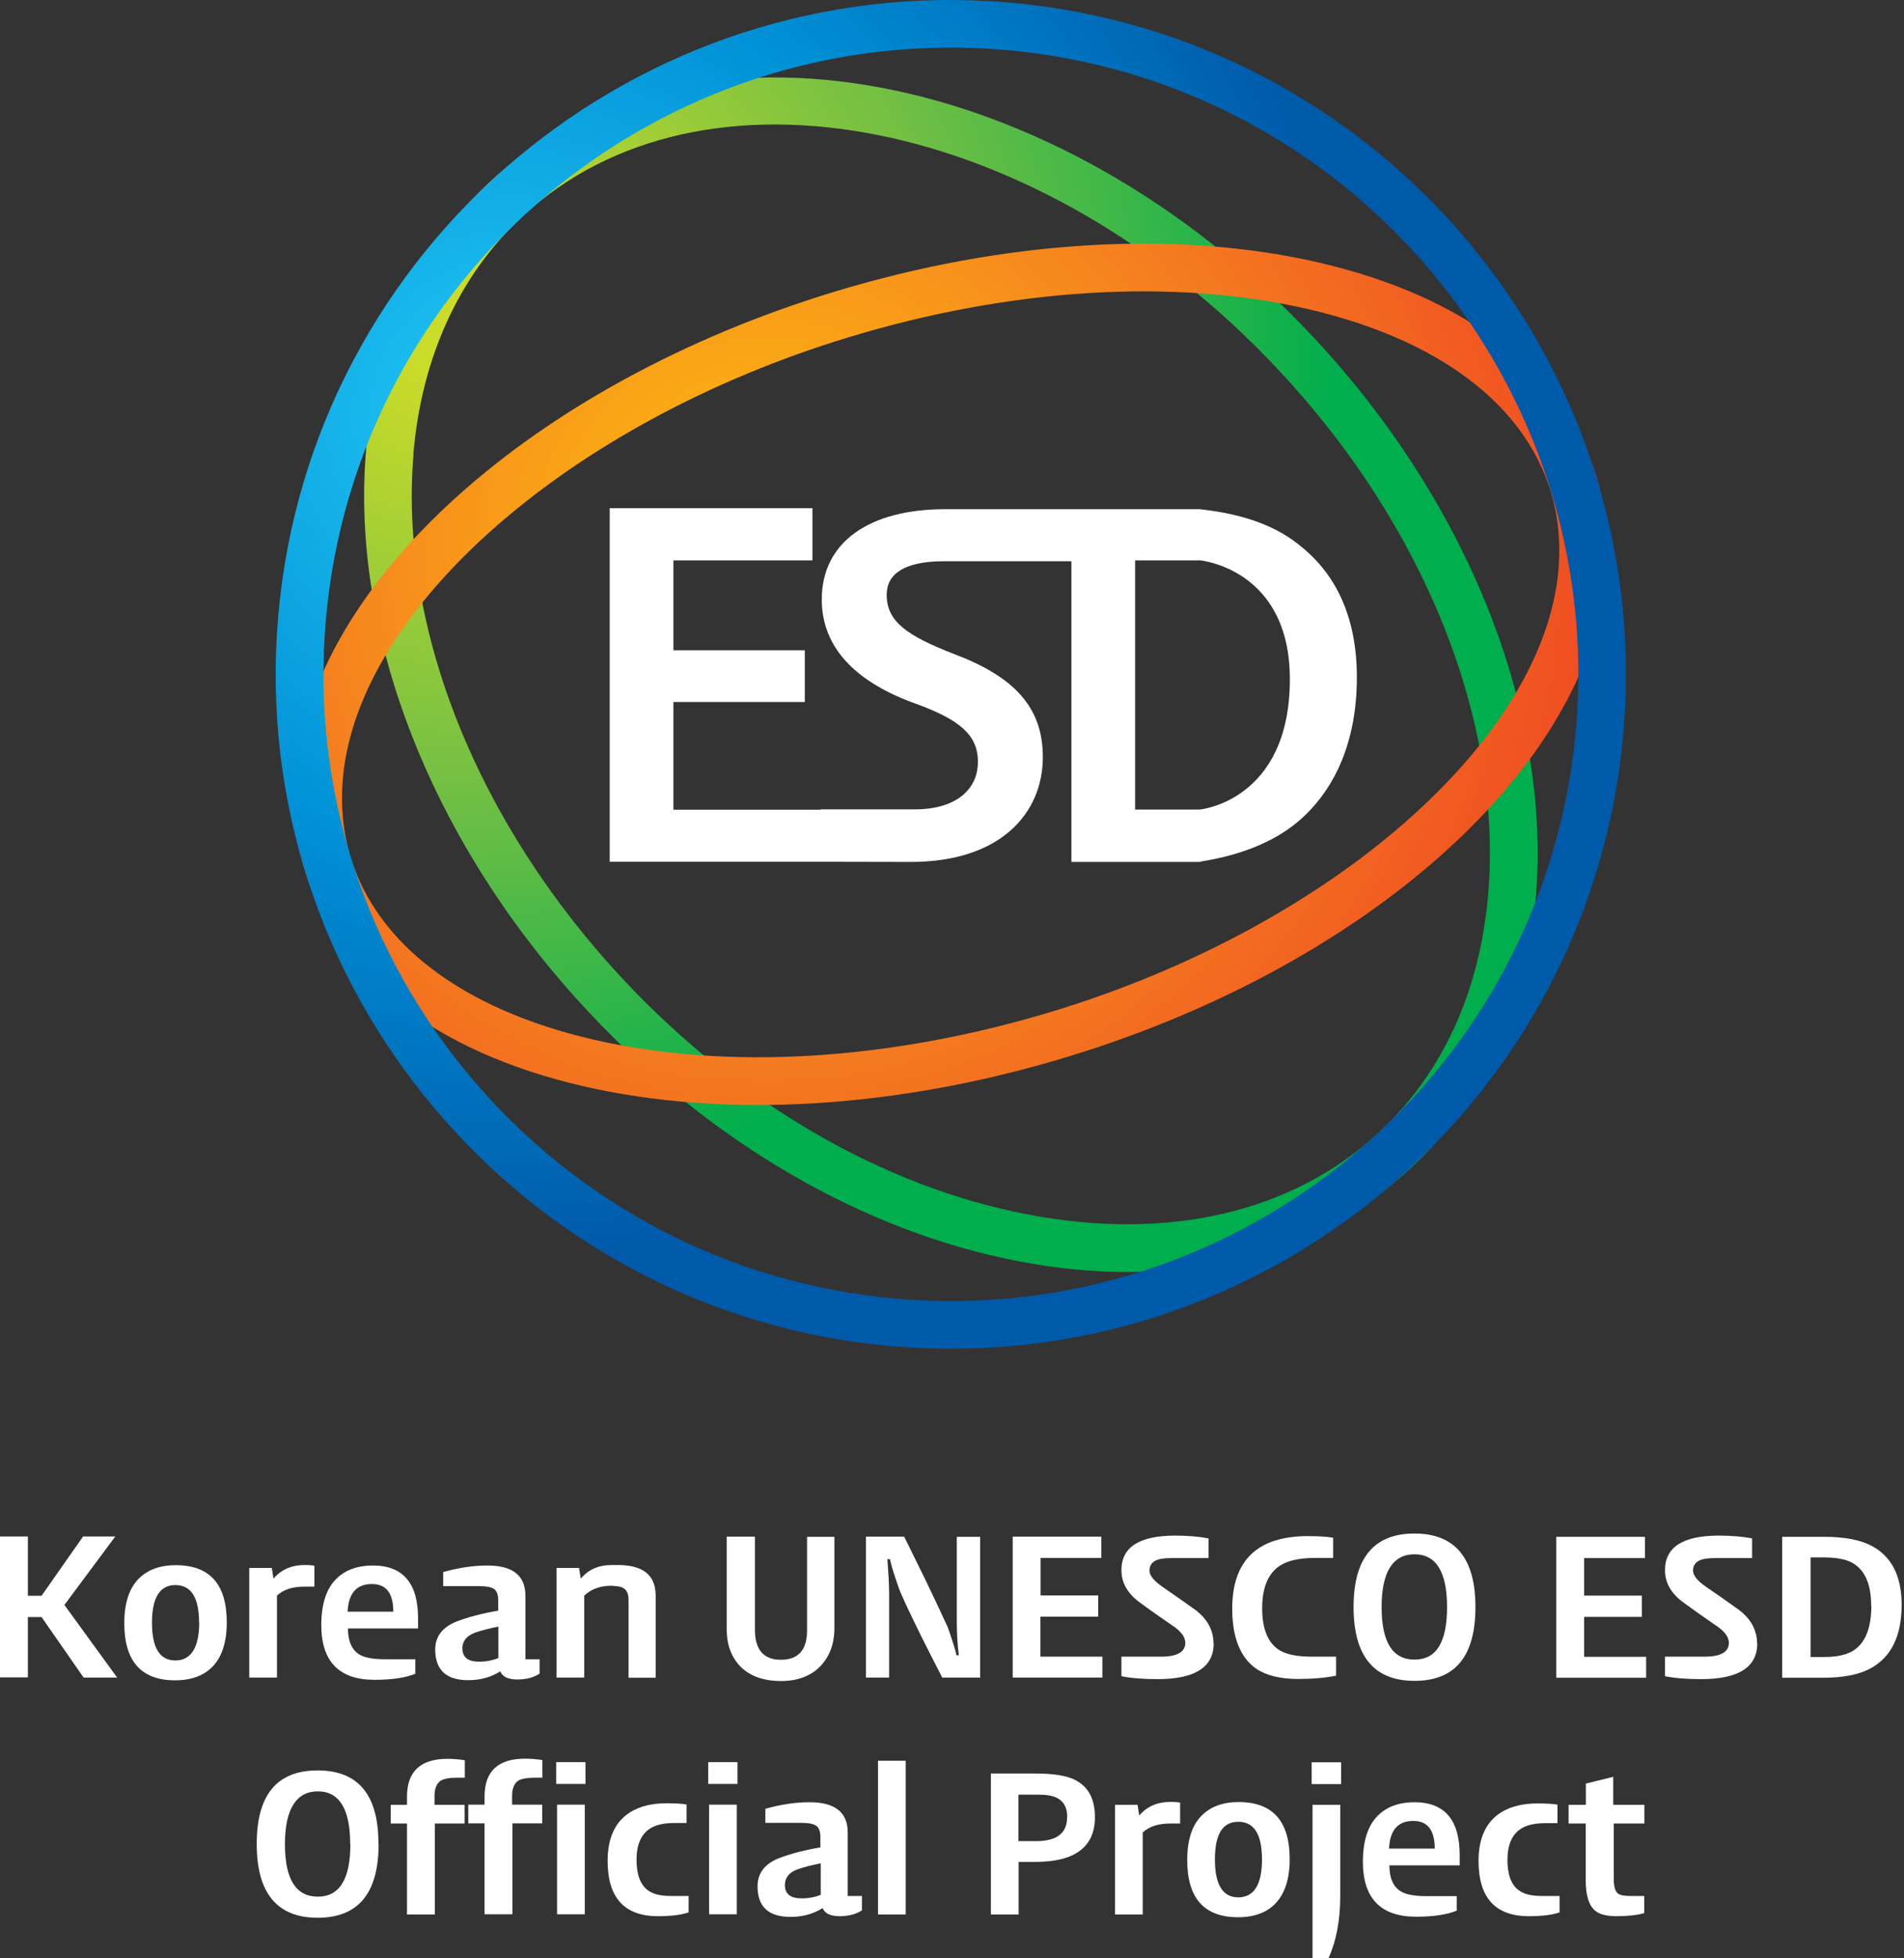
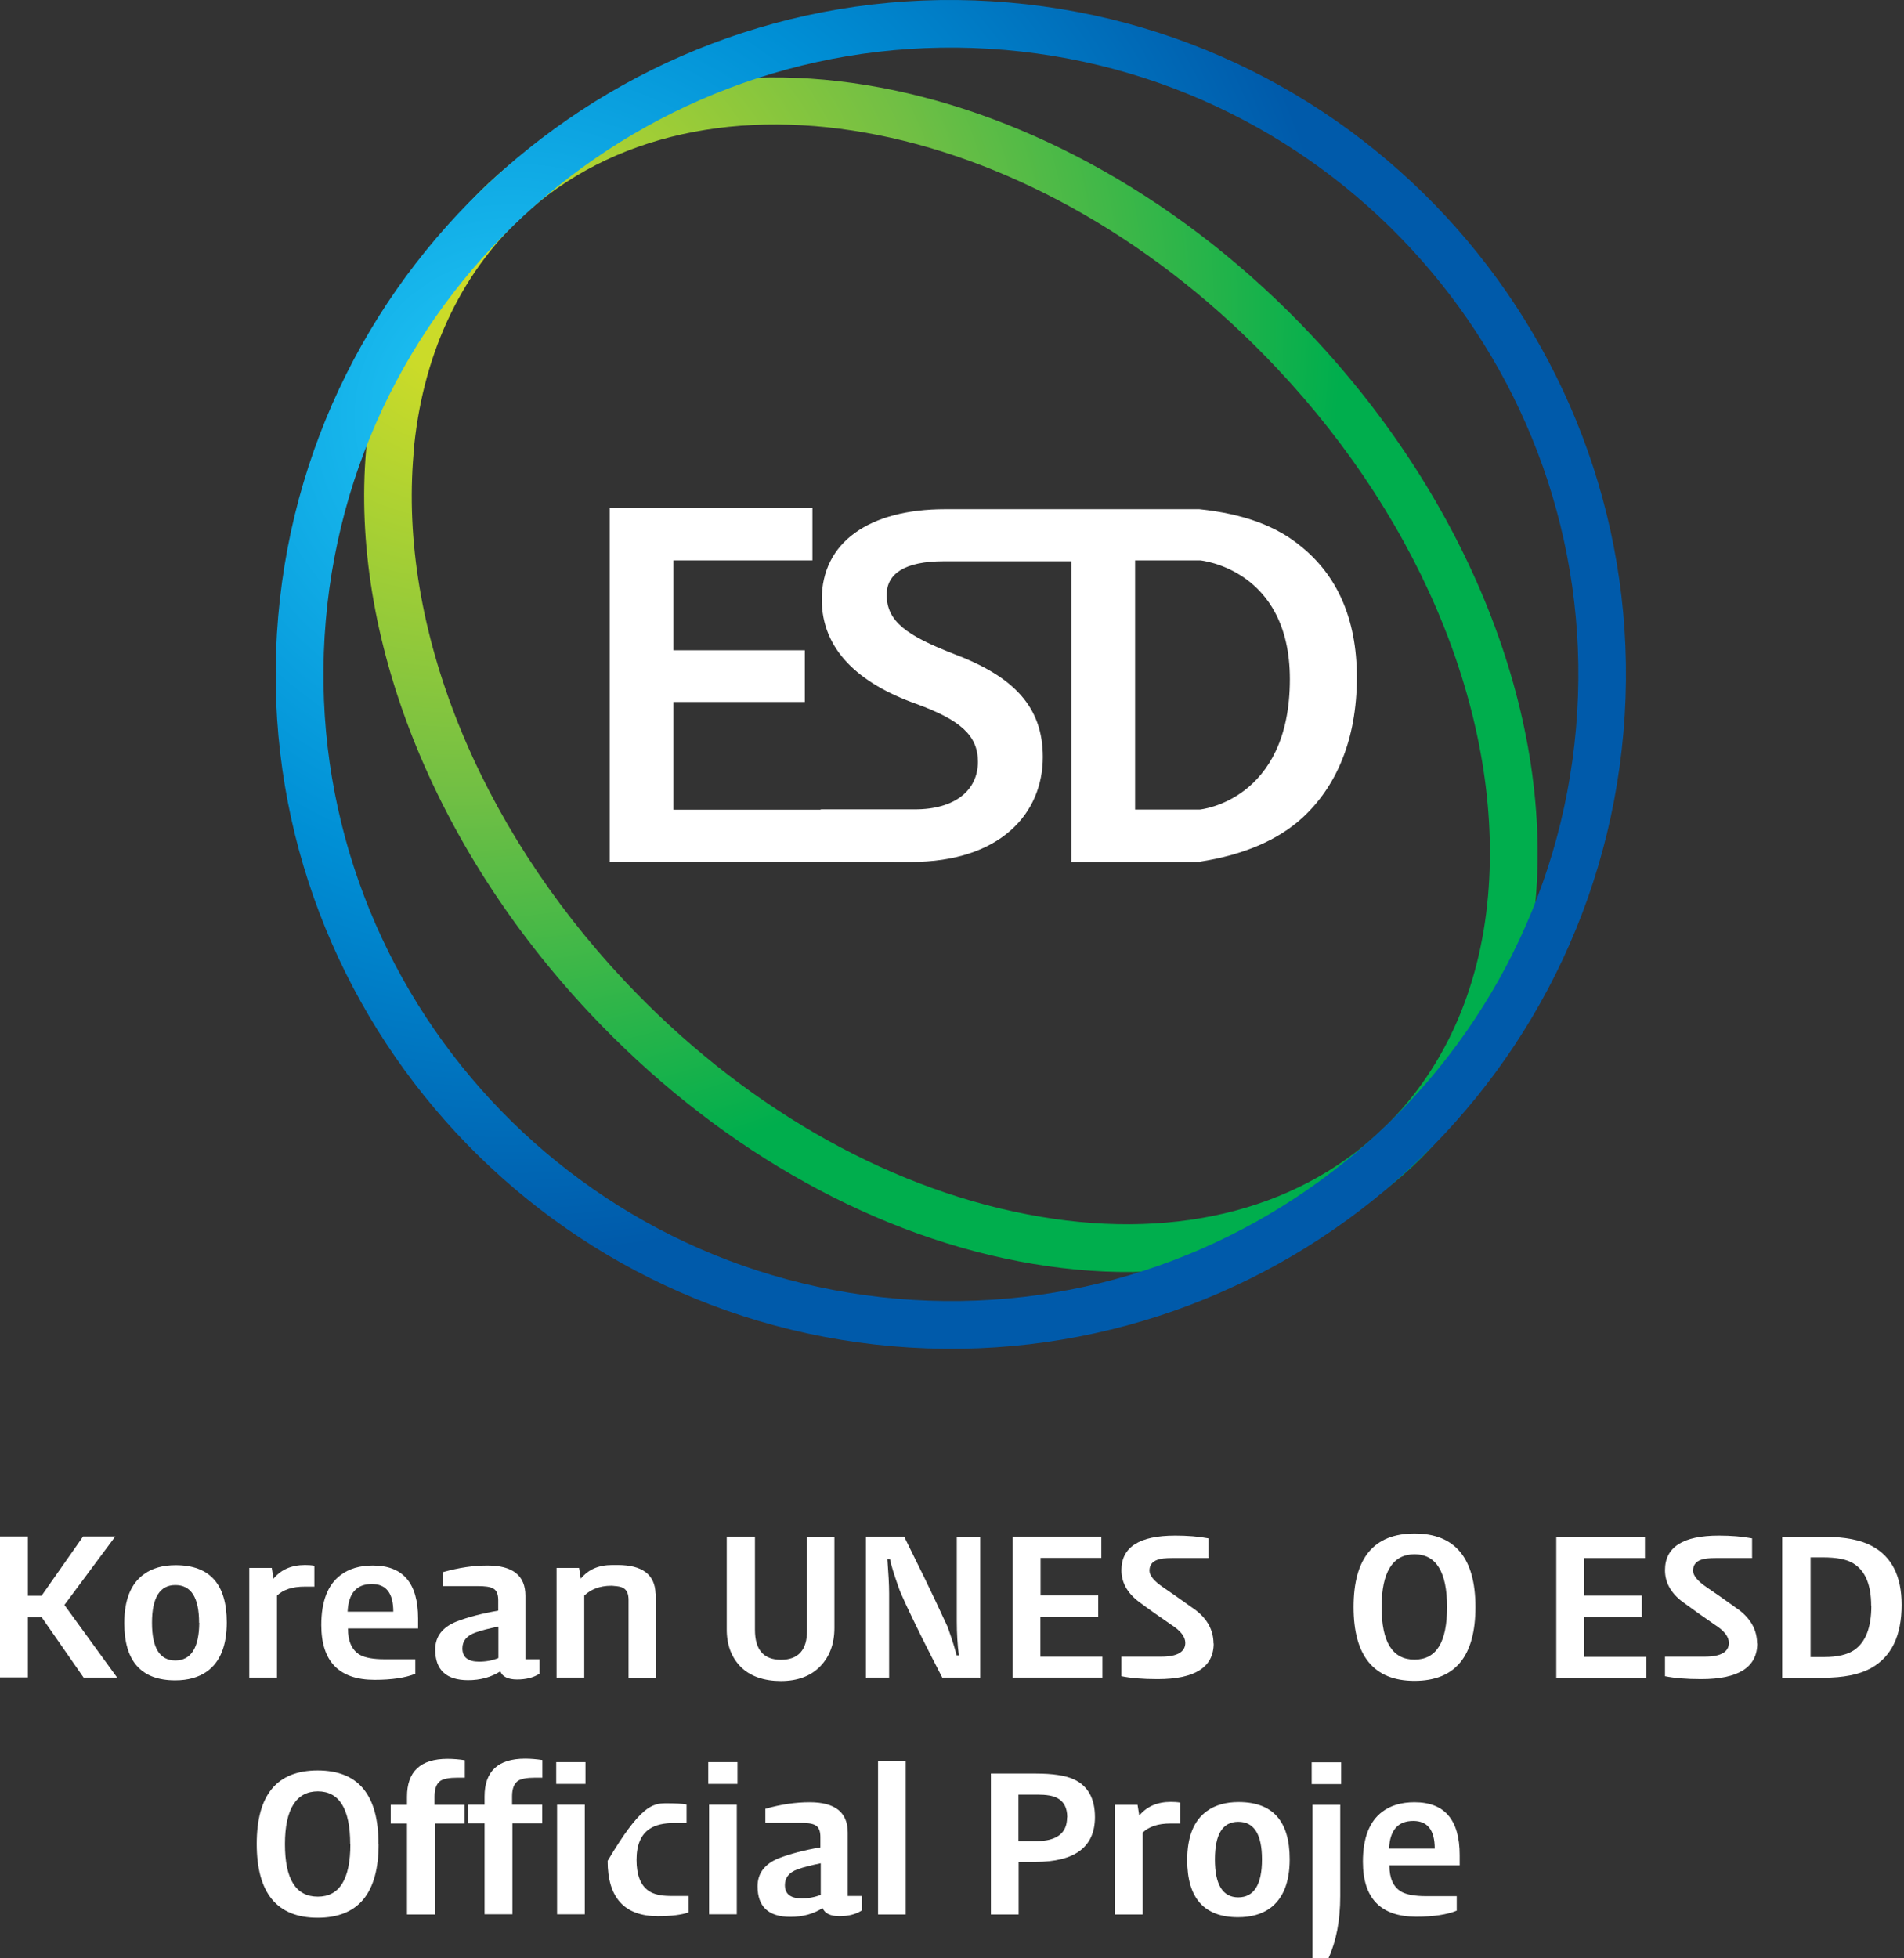
<svg xmlns="http://www.w3.org/2000/svg" width="249" height="256" viewBox="0 0 249 256" fill="none">
  <rect x="0" y="0" width="249" height="256" fill="#333333" stroke="none" />
  <path d="M200.833 117.565C199.61 131.693 194.041 143.742 184.759 152.468C171.991 164.426 153.676 168.834 133.165 164.878C113.016 161.012 93.116 149.484 77.11 132.439C56.69 110.716 45.755 83.182 47.883 58.769C49.106 44.64 54.652 32.569 63.957 23.889C89.969 -0.548 138.281 8.427 171.583 43.894C192.004 65.618 202.938 93.174 200.833 117.565ZM54.086 59.311C52.117 81.984 62.44 107.732 81.638 128.189C96.761 144.284 115.484 155.135 134.342 158.752C152.838 162.324 169.229 158.458 180.48 147.924C188.631 140.283 193.521 129.614 194.607 117.045C196.577 94.372 186.276 68.624 167.033 48.189C136.085 15.208 91.735 6.347 68.19 28.41C60.04 36.05 55.15 46.72 54.064 59.288L54.086 59.311Z" fill="url(#paint0_radial_319_146)" />
-   <path d="M210.069 74.954C207.896 100.204 178.918 126.2 139.616 138.158C117.339 144.94 94.813 146.296 76.181 141.979C56.961 137.525 44.056 127.534 39.891 113.858C38.668 109.879 38.238 105.675 38.623 101.357C40.796 76.107 69.774 50.111 109.076 38.153C131.353 31.371 153.879 30.015 172.511 34.332C191.731 38.785 204.636 48.777 208.801 62.431C210.024 66.409 210.454 70.614 210.069 74.931V74.954ZM44.826 101.899C44.532 105.403 44.871 108.817 45.845 112.049C49.354 123.51 60.605 131.965 77.562 135.898C95.13 139.967 116.502 138.656 137.76 132.191C174.095 121.114 201.896 96.836 203.821 74.411C204.115 70.908 203.775 67.494 202.802 64.262C199.315 52.801 188.041 44.346 171.084 40.413C153.516 36.344 132.123 37.655 110.887 44.12C74.551 55.174 46.75 79.475 44.826 101.877V101.899Z" fill="url(#paint1_radial_319_146)" />
  <path d="M212.31 95.751C208.122 144.171 165.244 180.182 116.751 176C68.257 171.818 32.193 129.003 36.382 80.583C40.57 32.139 83.448 -3.871 131.941 0.334C180.434 4.516 216.499 47.33 212.31 95.751ZM42.607 81.103C38.714 126.11 72.219 165.895 117.294 169.783C162.368 173.671 202.213 140.238 206.107 95.208C210.001 50.201 176.495 10.416 131.421 6.528C86.324 2.662 46.501 36.095 42.607 81.103Z" fill="url(#paint2_radial_319_146)" />
  <path d="M140.115 73.371V112.682H156.981V112.637C162.528 111.778 167.123 109.857 170.338 106.895C174.662 102.917 177.447 96.836 177.447 88.54C177.447 80.718 174.73 75.18 170.27 71.54C166.988 68.76 162.618 67.178 156.845 66.567H140.16H140.07H123.611C113.672 66.567 107.469 70.885 107.469 78.367C107.469 84.923 112.269 89.331 119.83 92.021C125.581 94.123 127.89 96.135 127.89 99.594C127.89 103.301 124.901 105.81 119.649 105.81H107.379L107.266 105.855H88.067V91.772H105.251V85.013H88.067V73.258H106.247V66.432H79.736V112.66H108.103L119.128 112.682C130.833 112.682 136.379 106.33 136.379 98.961C136.379 92.405 132.576 88.427 124.675 85.465C118.608 83.092 115.959 81.261 115.959 77.757C115.959 75.067 118.2 73.371 123.475 73.371H140.138H140.115ZM156.89 105.833H148.446V73.258H156.958C156.958 73.258 168.685 74.344 168.685 88.788C168.685 104.725 156.913 105.833 156.913 105.833H156.89Z" fill="white" />
  <path d="M49.512 241.058C49.512 247.5 46.863 250.71 41.543 250.71C36.223 250.71 33.574 247.478 33.574 241.058C33.574 234.638 36.223 231.451 41.543 231.451C46.863 231.451 49.512 234.661 49.489 241.058H49.512ZM45.799 241.08C45.799 236.492 44.373 234.186 41.566 234.186C38.759 234.186 37.264 236.492 37.264 241.08C37.264 245.669 38.691 247.952 41.566 247.952C44.396 247.952 45.822 245.669 45.822 241.08H45.799Z" fill="white" />
  <path d="M60.81 232.4H59.791C58.772 232.4 58.071 232.536 57.64 232.784C57.097 233.146 56.825 233.824 56.825 234.841V235.949H60.765V238.39H56.871V250.281H53.226V238.39H51.098V235.949H53.226V234.887C53.226 231.586 54.992 229.936 58.523 229.936C59.293 229.936 60.063 230.004 60.787 230.117V232.4H60.81Z" fill="white" />
  <path d="M70.952 232.4H69.934C68.915 232.4 68.213 232.536 67.783 232.784C67.24 233.146 66.968 233.824 66.968 234.819V235.926H70.907V238.368H67.013V250.258H63.368V238.368H61.24V235.926H63.368V234.864C63.368 231.564 65.134 229.913 68.666 229.913C69.436 229.913 70.183 229.981 70.93 230.094V232.377L70.952 232.4Z" fill="white" />
  <path d="M76.566 233.214H72.74V230.366H76.566V233.214ZM76.476 250.258H72.853V235.926H76.476V250.258Z" fill="white" />
-   <path d="M90.058 250.009C89.152 250.326 87.817 250.507 86.028 250.507C81.659 250.507 79.463 248.088 79.463 243.273C79.463 240.244 80.459 238.119 82.474 236.876C83.719 236.13 85.258 235.746 87.138 235.746C88.292 235.746 89.175 235.791 89.786 235.904V238.323H88.202C86.798 238.323 85.734 238.571 84.987 239.069C83.832 239.815 83.244 241.171 83.244 243.137C83.244 245.104 83.764 246.438 84.783 247.161C85.44 247.636 86.413 247.862 87.681 247.862H90.058V250.032V250.009Z" fill="white" />
+   <path d="M90.058 250.009C89.152 250.326 87.817 250.507 86.028 250.507C81.659 250.507 79.463 248.088 79.463 243.273C83.719 236.13 85.258 235.746 87.138 235.746C88.292 235.746 89.175 235.791 89.786 235.904V238.323H88.202C86.798 238.323 85.734 238.571 84.987 239.069C83.832 239.815 83.244 241.171 83.244 243.137C83.244 245.104 83.764 246.438 84.783 247.161C85.44 247.636 86.413 247.862 87.681 247.862H90.058V250.032V250.009Z" fill="white" />
  <path d="M96.445 233.214H92.619V230.366H96.445V233.214ZM96.355 250.258H92.732V235.926H96.355V250.258Z" fill="white" />
  <path d="M112.699 249.761C111.929 250.258 110.956 250.507 109.779 250.507C108.601 250.507 107.854 250.145 107.583 249.444C106.383 250.213 104.979 250.597 103.372 250.597C100.497 250.597 99.07 249.264 99.07 246.596C99.07 244.901 99.999 243.68 101.832 242.934C103.372 242.346 105.183 241.872 107.288 241.51V240.154C107.288 239.34 107.062 238.82 106.587 238.594C106.224 238.39 105.568 238.3 104.594 238.3H100.089V236.469C102.149 235.881 104.074 235.61 105.885 235.61C109.19 235.61 110.865 236.921 110.865 239.566V247.862H112.722V249.761H112.699ZM107.334 247.681V243.59C106.134 243.838 105.115 244.087 104.3 244.381C103.191 244.788 102.647 245.466 102.647 246.438C102.647 247.591 103.372 248.178 104.821 248.178C105.749 248.178 106.587 248.02 107.356 247.704L107.334 247.681Z" fill="white" />
  <path d="M118.448 250.281H114.826V230.185H118.448V250.281Z" fill="white" />
  <path d="M143.194 237.554C143.194 241.442 140.591 243.409 135.406 243.409H133.21V250.281H129.588V231.857H135.384C137.67 231.857 139.345 232.106 140.455 232.626C142.288 233.485 143.194 235.135 143.194 237.554ZM139.572 237.577C139.572 236.333 139.119 235.497 138.236 235.045C137.67 234.751 136.832 234.615 135.678 234.615H133.188V240.696H135.497C138.191 240.696 139.549 239.656 139.549 237.599L139.572 237.577Z" fill="white" />
  <path d="M154.355 238.39H153.042C151.48 238.39 150.28 238.775 149.443 239.566V250.281H145.82V235.949H148.763L148.99 237.351C149.986 236.152 151.367 235.565 153.11 235.565C153.54 235.565 153.948 235.587 154.333 235.655V238.368L154.355 238.39Z" fill="white" />
  <path d="M168.662 243.047C168.662 246.076 167.802 248.224 166.059 249.49C164.972 250.258 163.591 250.642 161.916 250.642C157.478 250.642 155.26 248.156 155.26 243.16C155.26 240.131 156.12 237.983 157.841 236.763C158.927 235.972 160.308 235.587 161.984 235.587C166.443 235.587 168.662 238.074 168.662 243.07V243.047ZM165.04 243.092C165.04 239.792 163.998 238.164 161.938 238.164C159.878 238.164 158.882 239.815 158.882 243.092C158.882 246.37 159.901 248.043 161.938 248.043C163.976 248.043 165.04 246.393 165.04 243.092Z" fill="white" />
  <path d="M175.386 233.236H171.537V230.388H175.386V233.236ZM175.273 247.907C175.273 251.072 174.752 253.762 173.733 256H171.65V235.949H175.273V247.907Z" fill="white" />
  <path d="M190.892 243.861H181.7C181.7 245.556 182.221 246.709 183.285 247.319C183.941 247.681 185.005 247.885 186.477 247.885H190.507V249.783C189.239 250.303 187.473 250.575 185.209 250.575C180.568 250.575 178.236 248.178 178.236 243.386C178.236 240.312 179.074 238.119 180.772 236.853C181.881 236.017 183.285 235.61 184.983 235.61C188.922 235.61 190.892 237.916 190.892 242.527V243.861ZM187.632 241.668C187.632 239.272 186.703 238.051 184.824 238.051C182.832 238.051 181.768 239.249 181.655 241.668H187.609H187.632Z" fill="white" />
-   <path d="M203.954 250.01C203.049 250.326 201.713 250.507 199.925 250.507C195.555 250.507 193.359 248.088 193.359 243.273C193.359 240.244 194.378 238.119 196.37 236.898C197.616 236.152 199.155 235.768 201.034 235.768C202.189 235.768 203.072 235.813 203.683 235.926V238.345H202.098C200.694 238.345 199.63 238.594 198.883 239.091C197.729 239.837 197.14 241.193 197.14 243.16C197.14 245.127 197.661 246.46 198.68 247.161C199.336 247.636 200.31 247.862 201.577 247.862H203.954V250.032V250.01Z" fill="white" />
-   <path d="M215.073 238.39H211.044V245.601C211.044 246.573 211.202 247.184 211.542 247.5C211.813 247.749 212.357 247.862 213.126 247.862H215.028V250.1C214.123 250.371 212.923 250.507 211.406 250.507C210.093 250.507 209.165 250.258 208.599 249.783C207.784 249.083 207.376 247.772 207.376 245.828V238.39H205.135V235.949H207.399V233.169L210.976 232.287V235.949H215.051V238.39H215.073Z" fill="white" />
  <path d="M15.304 219.312H10.935L5.433 211.4H3.645V219.289H0V200.866H3.645V208.619H5.433L10.867 200.866H15.078L8.422 209.817L15.304 219.289V219.312Z" fill="white" />
  <path d="M29.656 212.1C29.656 215.13 28.796 217.277 27.053 218.52C25.966 219.289 24.585 219.673 22.91 219.673C18.473 219.673 16.254 217.187 16.254 212.191C16.254 209.162 17.114 207.014 18.835 205.794C19.921 205.002 21.302 204.618 22.978 204.618C27.438 204.618 29.656 207.105 29.656 212.1ZM26.034 212.146C26.034 208.845 24.993 207.218 22.932 207.218C20.895 207.218 19.876 208.868 19.876 212.146C19.876 215.446 20.895 217.074 22.932 217.074C24.97 217.074 26.034 215.423 26.057 212.146H26.034Z" fill="white" />
  <path d="M41.135 207.421H39.822C38.259 207.421 37.059 207.805 36.222 208.597V219.312H32.6V204.98H35.543L35.769 206.381C36.765 205.183 38.146 204.596 39.889 204.596C40.32 204.596 40.727 204.618 41.112 204.686V207.399L41.135 207.421Z" fill="white" />
  <path d="M54.696 212.892H45.504C45.504 214.587 46.025 215.74 47.089 216.35C47.745 216.712 48.809 216.915 50.281 216.915H54.311V218.814C53.043 219.334 51.277 219.605 48.99 219.605C44.349 219.605 42.018 217.209 42.018 212.44C42.018 209.365 42.855 207.172 44.553 205.907C45.663 205.07 47.066 204.663 48.764 204.663C52.703 204.663 54.673 206.969 54.673 211.58V212.914L54.696 212.892ZM51.435 210.699C51.435 208.28 50.507 207.082 48.628 207.082C46.636 207.082 45.572 208.28 45.459 210.699H51.413H51.435Z" fill="white" />
  <path d="M70.545 218.814C69.775 219.312 68.802 219.56 67.624 219.56C66.447 219.56 65.7 219.198 65.428 218.498C64.228 219.266 62.825 219.651 61.218 219.651C58.365 219.651 56.916 218.317 56.916 215.649C56.916 213.954 57.844 212.733 59.701 211.987C61.218 211.4 63.051 210.925 65.157 210.563V209.207C65.157 208.393 64.93 207.873 64.455 207.647C64.093 207.444 63.436 207.353 62.463 207.353H57.957V205.522C60.018 204.935 61.942 204.663 63.753 204.663C67.058 204.663 68.711 205.974 68.711 208.619V216.915H70.567V218.814H70.545ZM65.179 216.735V212.643C63.979 212.892 62.961 213.14 62.146 213.434C61.036 213.841 60.47 214.519 60.47 215.491C60.47 216.644 61.195 217.232 62.644 217.232C63.572 217.232 64.41 217.074 65.179 216.757V216.735Z" fill="white" />
  <path d="M109.121 212.824C109.121 214.881 108.51 216.531 107.31 217.797C106.065 219.108 104.322 219.764 102.126 219.764C99.93 219.764 98.119 219.153 96.873 217.91C95.651 216.667 95.017 215.017 95.04 212.914V200.888H98.73V213.072C98.73 215.672 99.862 216.983 102.126 216.983C104.39 216.983 105.544 215.717 105.544 213.163V200.911H109.121V212.824Z" fill="white" />
  <path d="M128.161 219.312H123.226C122.23 217.39 121.347 215.649 120.577 214.112C118.811 210.541 117.793 208.348 117.521 207.534C116.91 205.816 116.525 204.573 116.389 203.827H116.049C116.185 205.658 116.276 207.15 116.276 208.303V219.312H113.242V200.888H118.245L120.894 206.268C121.822 208.19 122.841 210.315 123.928 212.688C124.584 214.542 124.969 215.785 125.082 216.395H125.399C125.218 215.062 125.128 213.57 125.128 211.942V200.911H128.184V219.334L128.161 219.312Z" fill="white" />
  <path d="M144.189 219.312H132.439V200.888H144.031V203.669H136.084V208.574H143.623V211.354H136.062V216.576H144.167V219.334L144.189 219.312Z" fill="white" />
  <path d="M158.723 214.836C158.723 217.955 156.278 219.515 151.388 219.515C149.418 219.515 147.856 219.379 146.656 219.131V216.576H151.863C153.946 216.576 155.01 215.966 155.01 214.768C155.01 213.999 154.421 213.208 153.222 212.44C151.637 211.354 150.188 210.337 148.92 209.388C147.403 208.235 146.656 206.856 146.656 205.274C146.656 202.245 149.011 200.753 153.697 200.753C155.282 200.753 156.731 200.866 158.044 201.114V203.691H153.312C152.429 203.691 151.773 203.759 151.365 203.917C150.663 204.166 150.324 204.641 150.324 205.341C150.324 205.974 150.935 206.72 152.18 207.557C153.222 208.258 154.625 209.252 156.368 210.495C157.931 211.694 158.7 213.163 158.7 214.881L158.723 214.836Z" fill="white" />
-   <path d="M174.73 219.063C173.281 219.357 171.628 219.492 169.749 219.492C167.418 219.492 165.606 219.04 164.293 218.159C162.211 216.712 161.146 214.09 161.146 210.315C161.146 203.985 164.452 200.82 171.04 200.82C172.375 200.82 173.485 200.888 174.345 201.024V203.669H171.991C169.976 203.669 168.436 204.008 167.418 204.663C165.833 205.68 165.063 207.557 165.063 210.269C165.063 212.982 165.833 214.836 167.372 215.762C168.278 216.305 169.681 216.576 171.56 216.576H174.73V219.063Z" fill="white" />
  <path d="M192.954 210.089C192.954 216.531 190.305 219.741 184.985 219.741C179.687 219.741 177.016 216.508 177.016 210.089C177.016 203.691 179.664 200.481 184.985 200.481C190.282 200.481 192.954 203.691 192.954 210.089ZM189.241 210.089C189.241 205.5 187.814 203.194 184.985 203.194C182.155 203.194 180.683 205.5 180.683 210.089C180.683 214.677 182.109 216.961 184.985 216.961C187.86 216.961 189.241 214.677 189.241 210.089Z" fill="white" />
  <path d="M215.277 219.334H203.527V200.911H215.119V203.691H207.172V208.597H214.711V211.377H207.172V216.599H215.277V219.357V219.334Z" fill="white" />
  <path d="M229.811 214.836C229.811 217.955 227.366 219.515 222.476 219.515C220.506 219.515 218.944 219.379 217.744 219.131V216.576H222.951C225.034 216.576 226.098 215.966 226.098 214.768C226.098 213.999 225.509 213.208 224.309 212.44C222.725 211.354 221.298 210.337 220.008 209.388C218.491 208.235 217.744 206.856 217.744 205.274C217.744 202.245 220.099 200.753 224.785 200.753C226.37 200.753 227.819 200.866 229.132 201.114V203.691H224.4C223.517 203.691 222.861 203.759 222.453 203.917C221.751 204.166 221.412 204.641 221.412 205.341C221.412 205.974 222.023 206.72 223.268 207.557C224.309 208.258 225.713 209.23 227.456 210.495C229.018 211.694 229.788 213.163 229.788 214.881L229.811 214.836Z" fill="white" />
  <path d="M248.691 209.795C248.691 213.841 247.356 216.599 244.662 218.091C243.145 218.927 241.062 219.334 238.413 219.334H233.07V200.911H238.594C241.243 200.911 243.326 201.318 244.797 202.109C247.378 203.488 248.691 206.042 248.691 209.795ZM244.707 209.93C244.707 207.195 243.937 205.341 242.375 204.392C241.515 203.849 240.179 203.601 238.368 203.601H236.783V216.621H238.594C240.315 216.621 241.628 216.305 242.511 215.695C243.982 214.677 244.729 212.756 244.729 209.908L244.707 209.93Z" fill="white" />
  <path d="M85.733 208.325C85.642 205.839 83.99 204.596 80.775 204.596C80.616 204.596 80.458 204.596 80.299 204.596C80.209 204.596 80.141 204.596 80.073 204.596C78.262 204.596 76.949 205.183 75.953 206.381L75.726 204.98H72.783V219.312H76.406V208.597C77.243 207.805 78.398 207.308 79.937 207.308C79.982 207.308 80.005 207.308 80.05 207.308L80.73 207.376C81.069 207.421 81.318 207.489 81.499 207.602C81.975 207.851 82.201 208.371 82.201 209.162V219.334H85.755V208.348L85.733 208.325Z" fill="white" />
  <defs>
    <radialGradient id="paint0_radial_319_146" cx="0" cy="0" r="1" gradientUnits="userSpaceOnUse" gradientTransform="translate(60.254 41.094) rotate(-85.053) scale(119.244 119.42)">
      <stop offset="0.07" stop-color="#CBDB29" />
      <stop offset="0.53" stop-color="#71BF44" />
      <stop offset="0.96" stop-color="#00AE4D" />
    </radialGradient>
    <radialGradient id="paint1_radial_319_146" cx="0" cy="0" r="1" gradientUnits="userSpaceOnUse" gradientTransform="translate(100.041 72.346) rotate(-85.053) scale(112.078 112.244)">
      <stop offset="0.07" stop-color="#FDB812" />
      <stop offset="0.53" stop-color="#F5821F" />
      <stop offset="0.96" stop-color="#F04E22" />
    </radialGradient>
    <radialGradient id="paint2_radial_319_146" cx="0" cy="0" r="1" gradientUnits="userSpaceOnUse" gradientTransform="translate(67.276 54.724) rotate(-85.053) scale(113.457 113.625)">
      <stop offset="0.05" stop-color="#1FC4F4" />
      <stop offset="0.53" stop-color="#008FD5" />
      <stop offset="0.96" stop-color="#005AAA" />
    </radialGradient>
  </defs>
</svg>